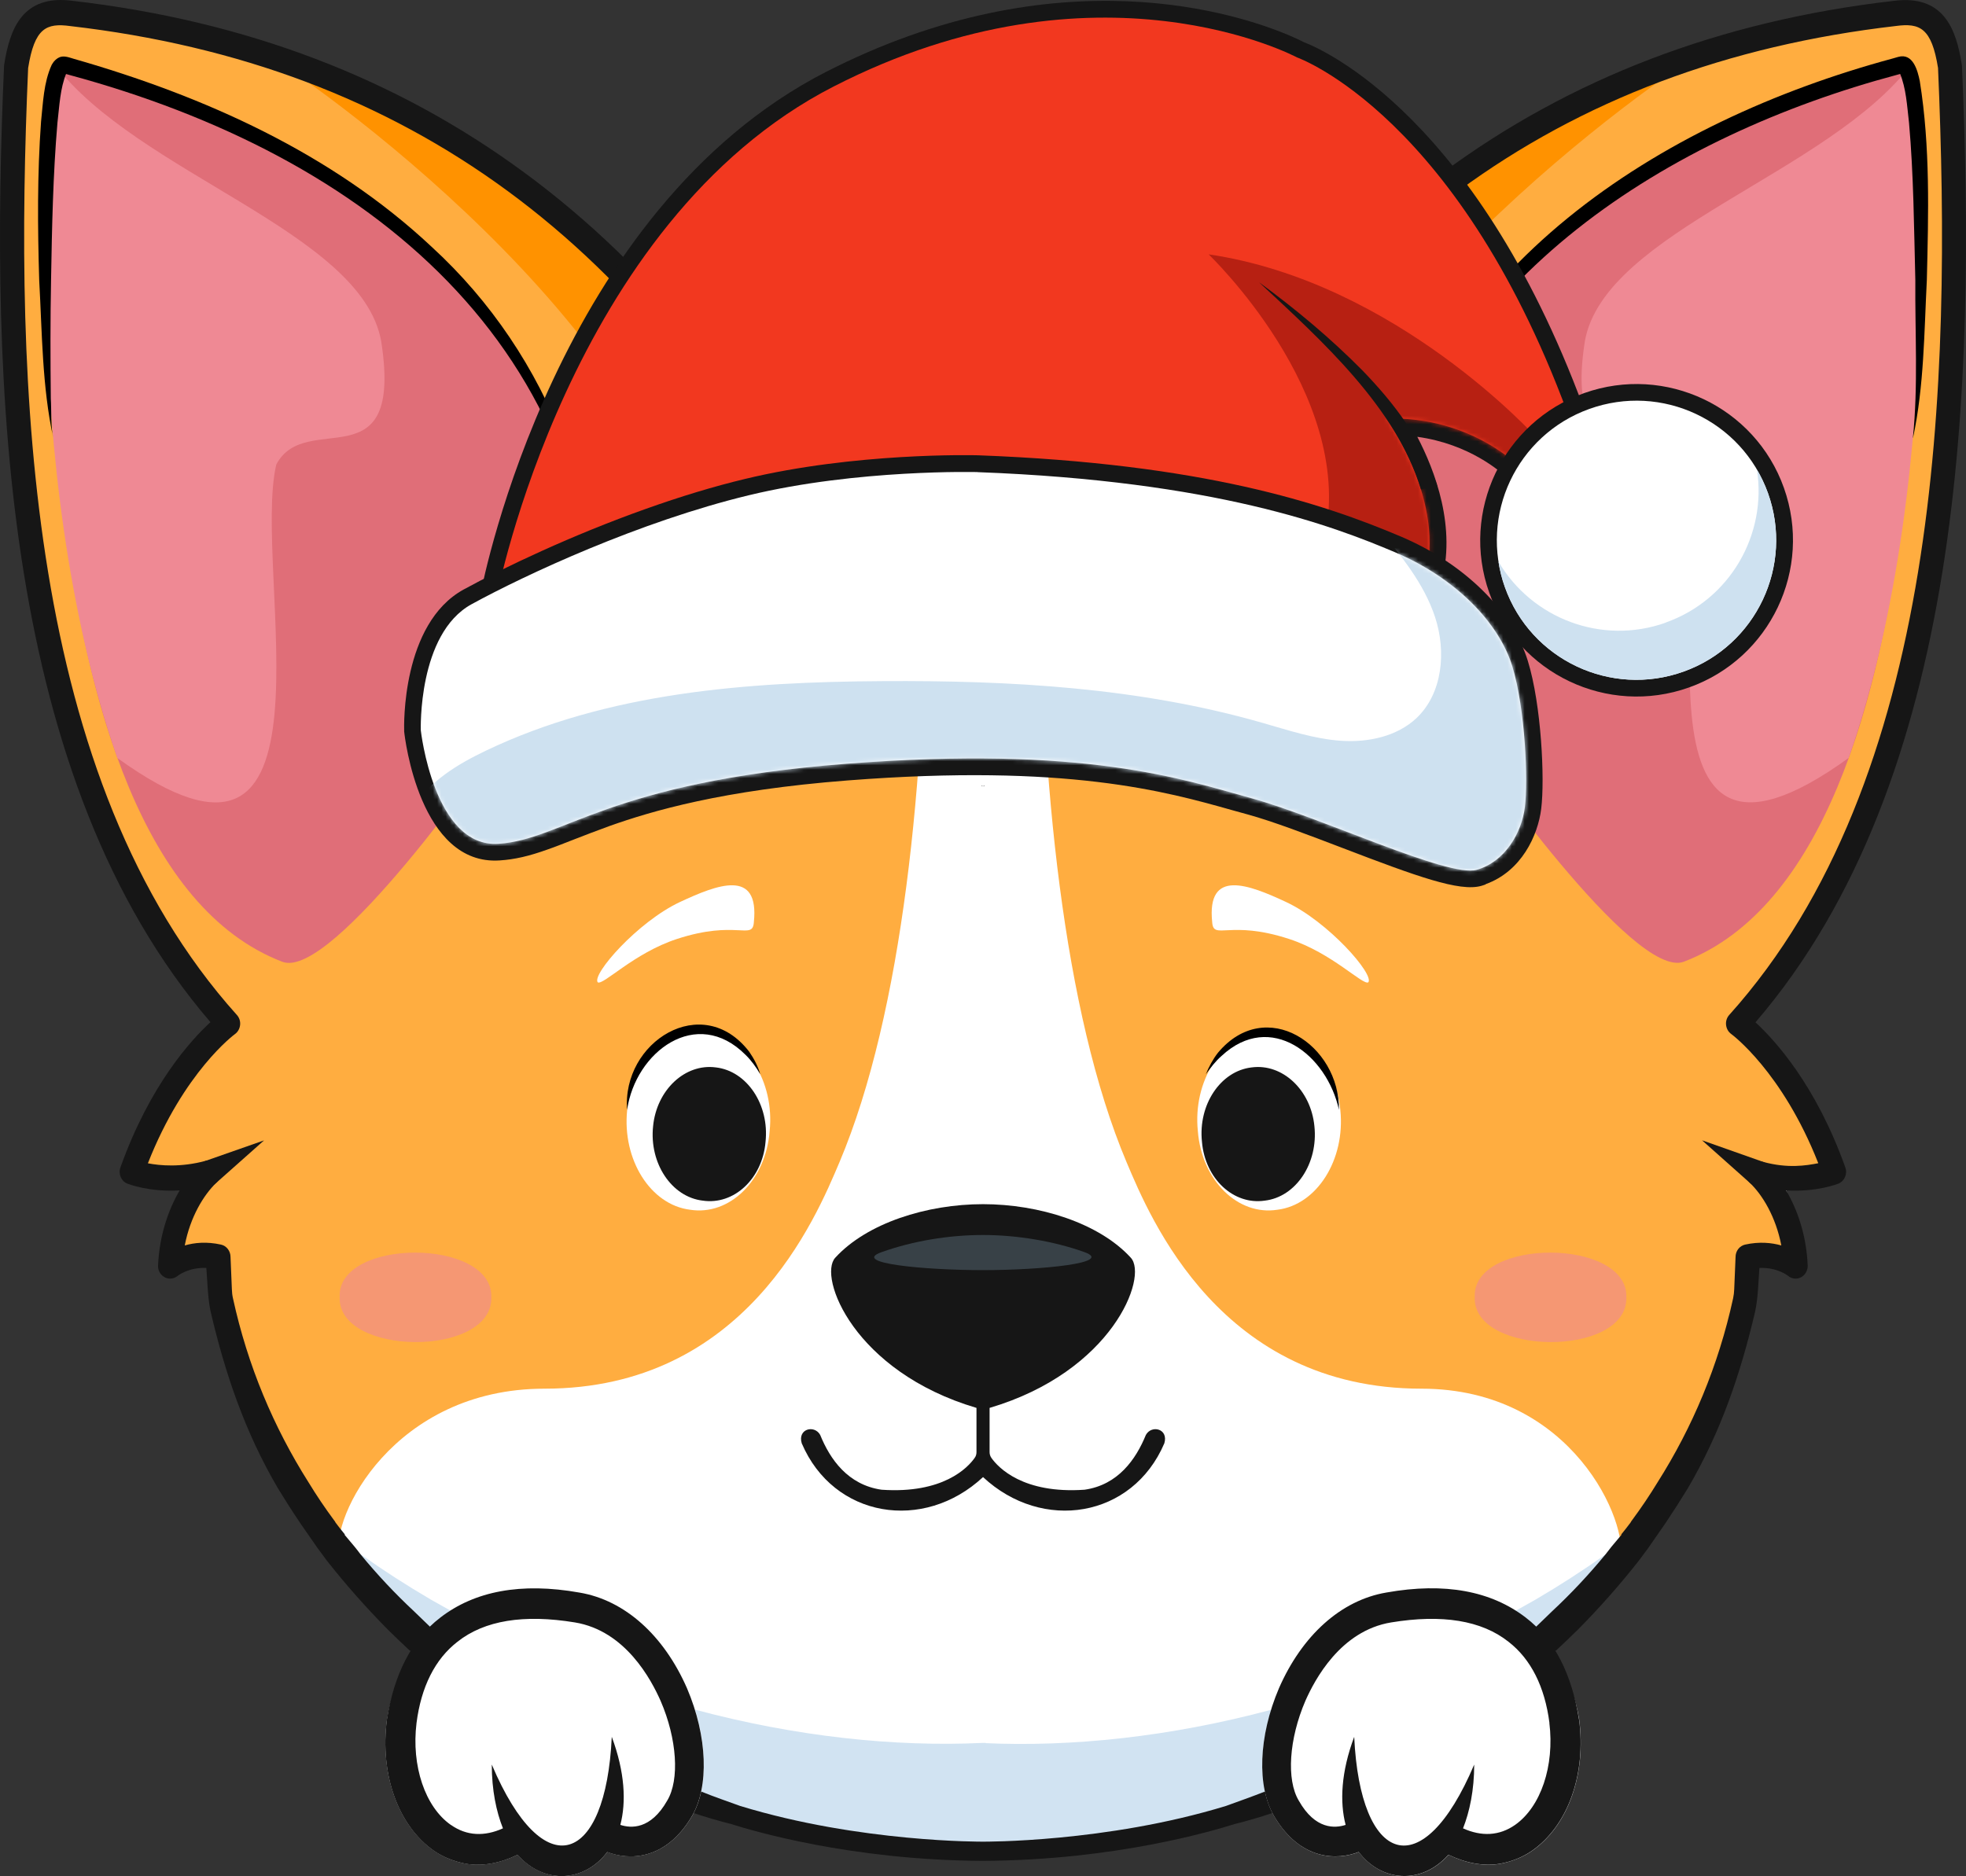
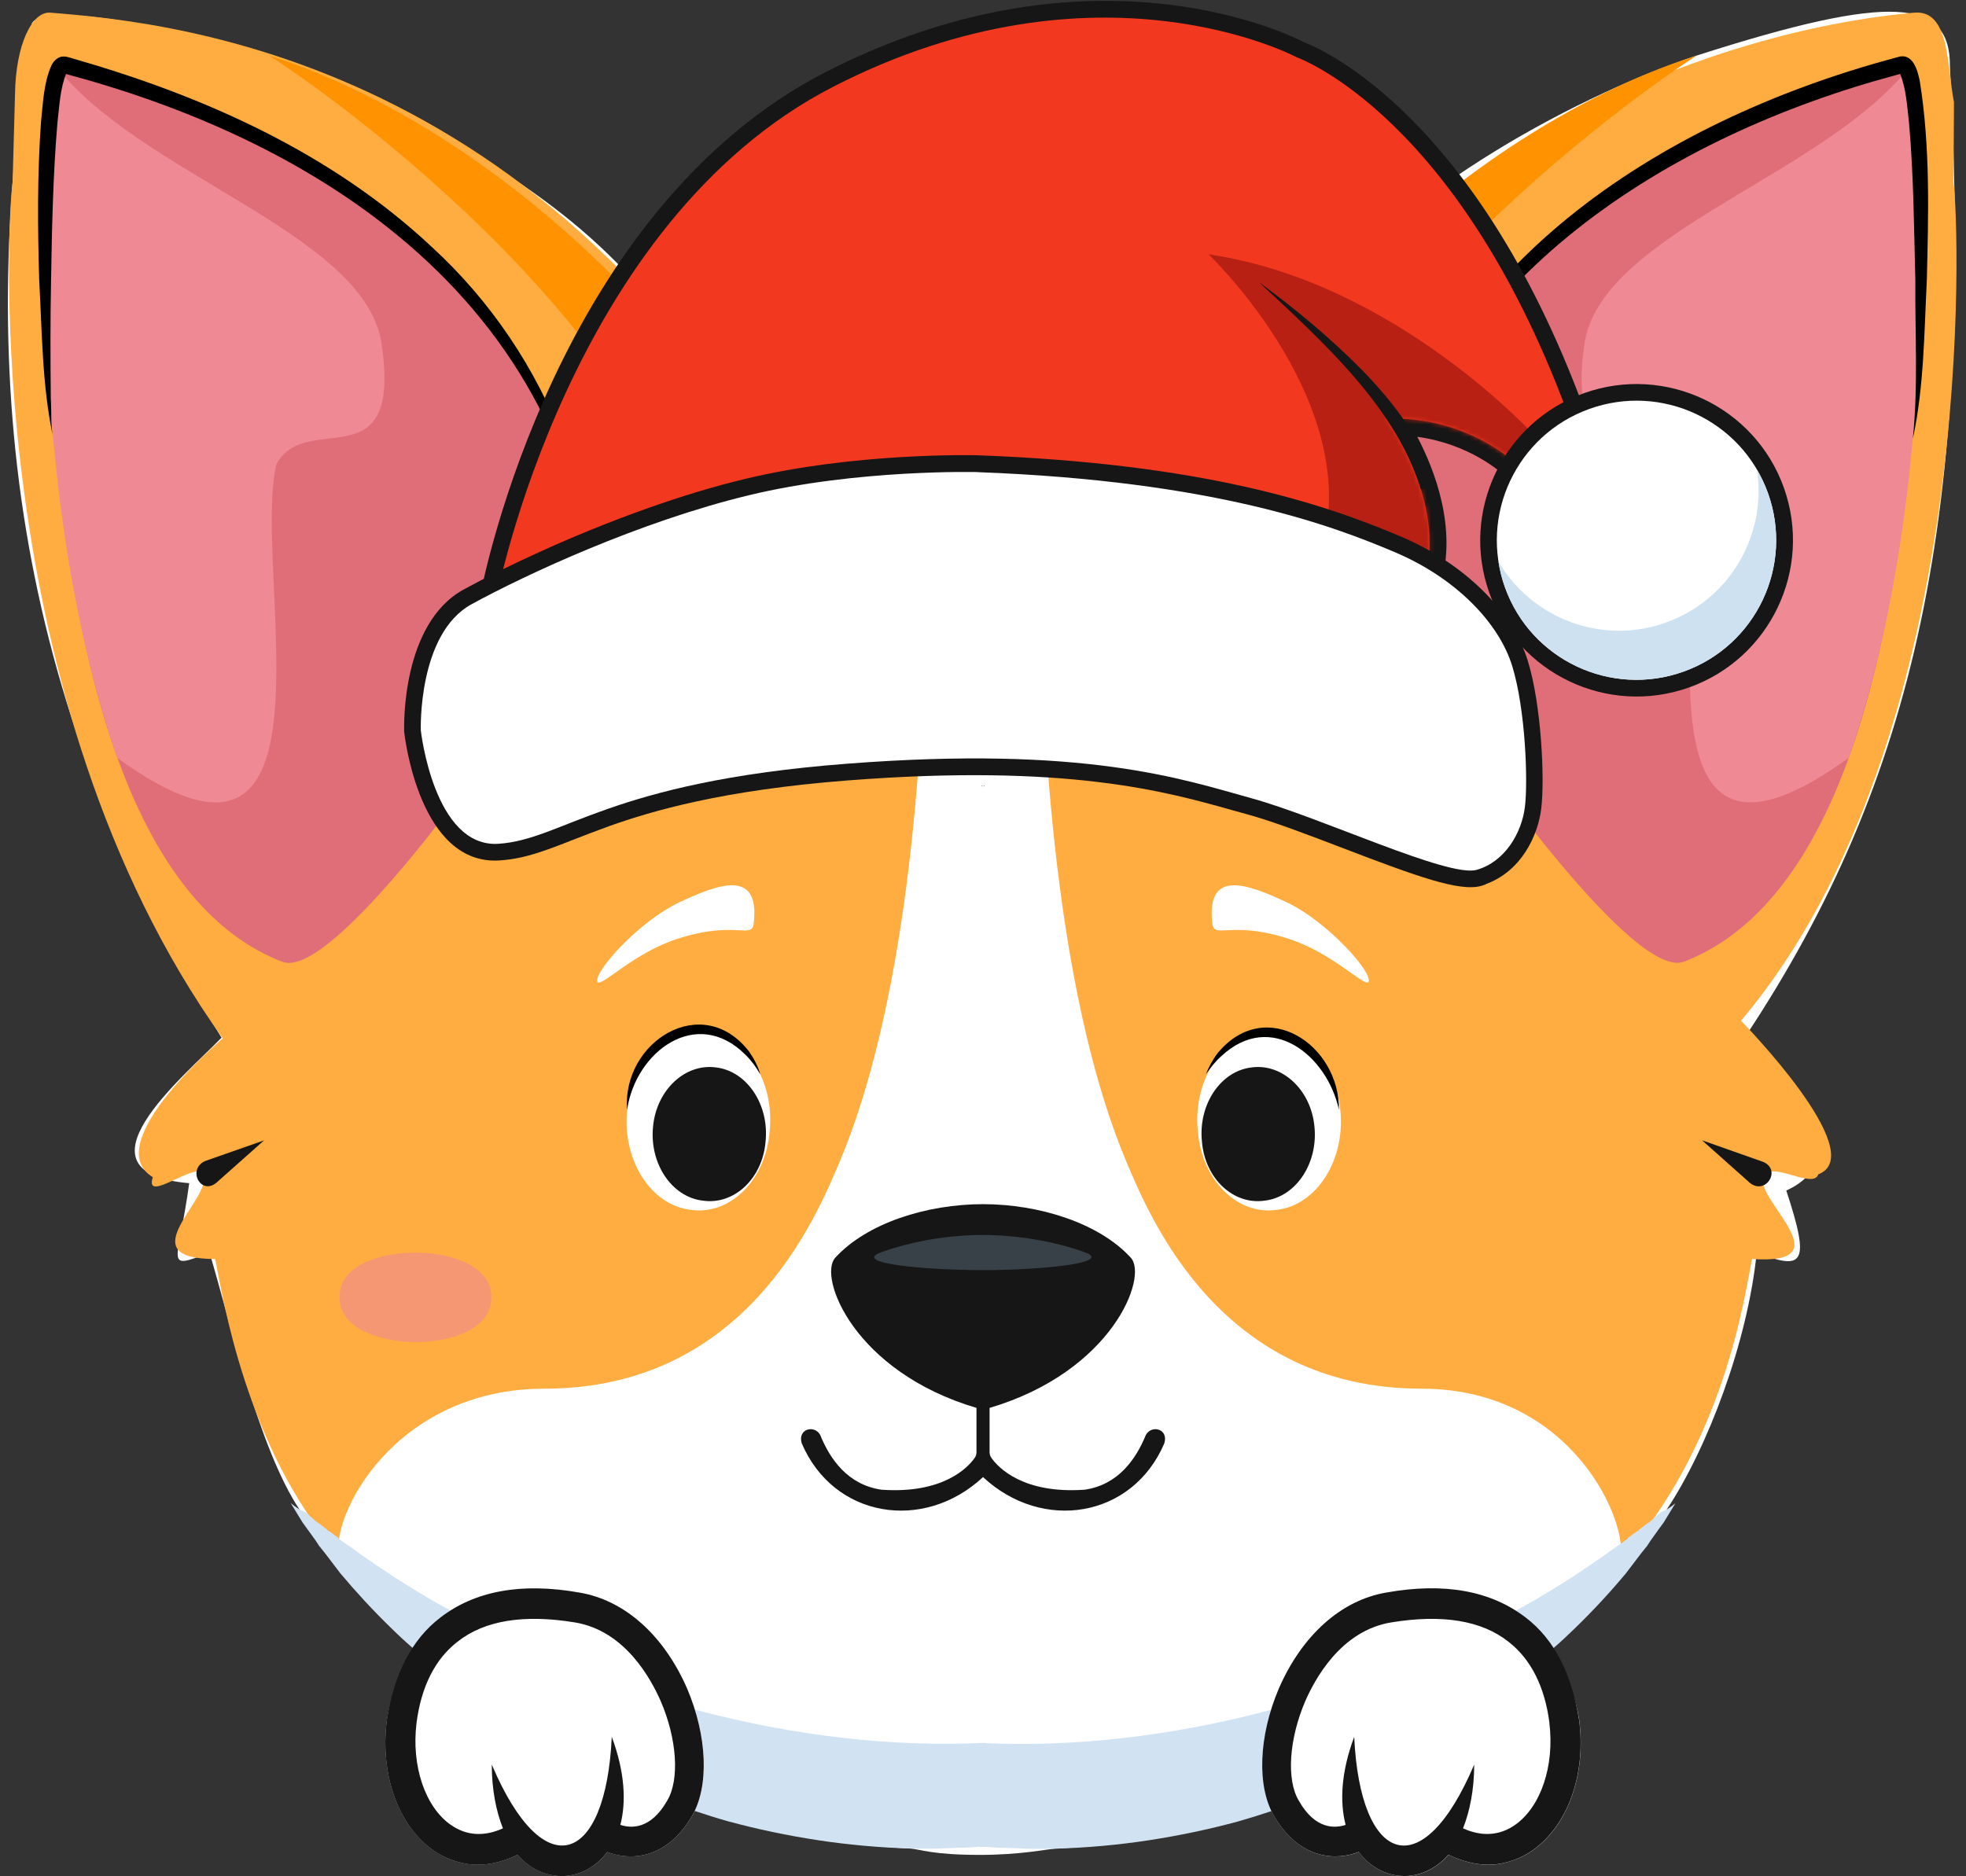
<svg xmlns="http://www.w3.org/2000/svg" width="461" height="440" viewBox="0 0 461 440" fill="none">
  <rect x="0" y="0" width="461" height="440" fill="#333333" stroke="none" />
  <g clip-path="url(#clip0_2407_1115)">
    <path d="M230.509 129.838C240.551 129.996 250.299 130.649 260.026 133.099C260.952 133.257 264.398 135.747 265.323 135.905C265.422 135.806 266.485 133.494 266.485 133.395C275.445 113.061 290.922 94.209 305.769 74.033C325.717 47.04 366.163 23.761 397.846 13.031C443.688 -1.671 457.334 -0.426 457.235 15.62C462.709 120.215 449.536 182.422 409.09 243.365C417.912 252.475 436.48 271.228 418.857 279.212C424.587 296.621 422.893 298.005 411.925 293.776C409.799 314.762 400.445 339.503 390.856 353.988C389.005 356.813 387.035 359.58 384.988 362.287C361.338 395.15 327.154 416.61 289.898 426.708C276.134 430.621 261.917 432.716 247.68 433.546H247.522C245.356 433.704 239.311 435.028 229.741 435.028C218.655 435.028 215.701 433.704 213.535 433.546H213.377C199.16 432.735 184.923 430.621 171.159 426.708C133.903 416.63 99.719 395.15 76.07 362.287C74.002 359.58 72.053 356.813 70.202 353.988C60.612 339.503 54.094 310.375 49.132 293.776C38.144 298.005 41.807 296.503 44.367 277.493C15.656 275.042 43.126 252.475 51.948 243.365C4.748 167.266 -6.496 91.265 7.406 5.7C9.414 -0.96 58.997 8.96 85.206 22.022C110.313 35.183 136.561 48.502 156.509 75.515C171.356 95.691 186.696 114.207 195.655 134.542C195.655 134.64 195.576 135.806 195.675 135.925C196.6 135.767 200.046 133.277 200.972 133.119C210.719 130.688 220.447 130.036 230.489 129.858L230.509 129.838Z" fill="white" />
    <path d="M52.22 243.54C52.22 243.54 22.939 268.261 35.837 276.087C33.691 282.608 46.254 272.036 47.671 275.415C50.015 281.047 29.831 295.275 50.468 295.275C52.161 303.732 57.616 339.856 79.571 364.735C77.386 355.981 92.272 325.687 127.677 325.687C174.7 325.687 191.221 285.849 196.853 272.549C211.641 237.533 217.116 182.064 217.116 131.001C212.783 131.653 199.846 134.953 195.672 135.922C136.873 14.727 42.237 5.4 11.813 2.97C7.501 2.614 3.701 10.479 3.523 21.98L2.952 42.808C1.712 50.949 -4.668 164.002 52.24 243.54H52.22Z" fill="#FFAD40" />
    <path d="M458.077 43.085L458.176 23.956C456.502 15.281 457.211 2.239 448.842 2.97C417.415 5.697 321.124 24.49 265.338 135.922C261.164 134.954 248.207 131.654 243.895 131.002C243.895 182.064 249.369 237.533 264.157 272.55C269.769 285.849 286.31 325.687 333.333 325.687C368.738 325.687 382.128 357.265 379.942 366.019C404.359 338.789 409.125 303.733 410.818 295.275C433.01 296.777 410.72 280.849 413.595 275.771C415.583 272.253 425.173 279.012 426.374 275.415C438.859 270.613 408.239 239.391 408.239 239.391C464.3 173.073 459.338 51.226 458.097 43.105L458.077 43.085Z" fill="#FFAD40" />
    <path d="M230.662 184.181L230.823 184.343C230.722 184.343 230.662 184.403 230.662 184.504V184.161V184.181Z" fill="#161616" />
    <path d="M231.138 408.805V433.21C230.822 433.091 230.566 433.052 230.37 433.052C228.302 433.269 226.254 433.368 224.186 433.368C220.681 433.585 217.117 433.644 213.514 433.526H213.356C206.031 433.308 198.824 432.656 191.715 431.569C184.607 430.483 177.636 429.02 170.843 427.183C168.165 426.432 165.526 425.602 162.946 424.732C160.78 424.08 158.614 423.329 156.448 422.46C152.943 421.155 149.537 419.792 146.248 418.389C145.008 417.855 143.767 417.302 142.546 416.768C127.699 409.773 113.935 401.157 102.041 391.059C101.116 390.308 100.19 389.538 99.264 388.787C98.438 388.036 97.611 387.325 96.783 386.672V386.514C95.031 384.993 93.337 383.432 91.683 381.791C87.45 377.681 83.492 373.393 79.77 368.947C78.943 367.86 78.116 366.773 77.289 365.686C76.56 364.718 75.852 363.789 75.123 362.92C75.123 362.801 75.064 362.762 74.965 362.762C74.355 361.793 73.686 360.805 72.957 359.837C72.346 358.967 71.677 358.058 70.948 357.07C70.023 355.549 69.097 354.027 68.172 352.525C68.782 353.019 69.412 353.494 70.18 353.988C70.594 354.205 71.067 354.422 71.579 354.64C72.504 355.391 73.39 356.161 74.197 356.912C74.926 357.347 75.596 357.841 76.206 358.375C76.304 358.493 76.403 358.533 76.521 358.533C76.521 358.651 76.58 358.691 76.678 358.691V358.849C77.092 359.066 77.447 359.284 77.762 359.501C78.273 359.936 78.785 360.311 79.317 360.647V360.805C80.341 361.556 81.424 362.327 82.566 363.078C83.295 363.611 83.964 364.105 84.575 364.54C89.931 368.334 95.405 371.852 100.958 375.112C102.514 375.982 104.05 376.851 105.605 377.721C106.216 378.057 106.787 378.373 107.299 378.689C109.248 379.776 111.158 380.803 113.029 381.772C113.094 381.772 113.094 381.772 113.029 381.772C114.368 382.424 115.648 383.076 116.888 383.728C129.412 389.735 142.251 394.794 154.932 398.687C157.61 399.438 160.288 400.209 162.966 400.96C186.615 407.303 209.812 409.734 230.389 408.765H231.157L231.138 408.805Z" fill="#D1E3F2" />
    <path d="M63.148 13.051C85.203 27.259 164.48 87.234 164.953 145.786L202.681 135.866C202.681 135.866 203.607 134.403 204.847 132.131C202.524 132.447 197.837 135.431 195.671 135.925C161.192 69.547 107.946 27.259 63.148 13.051Z" fill="#FF9200" />
    <path d="M176.768 216.312C176.453 220.6 172.712 215.64 158.711 220.225C148.629 223.525 141.422 231.172 140.162 230.382C138.705 228.564 149.515 216.194 159.44 211.55C168.124 207.499 178.107 203.566 176.768 216.292V216.312Z" fill="white" />
    <path d="M230.336 184.502C230.336 184.381 230.276 184.34 230.176 184.34L230.336 184.179V184.522V184.502Z" fill="#161616" />
    <path d="M230.643 408.802C251.201 409.771 274.397 407.34 298.066 400.997C300.744 400.226 303.422 399.475 306.1 398.724C318.781 394.812 331.62 389.772 344.144 383.765C345.384 383.113 346.664 382.461 348.003 381.809C347.938 381.809 347.938 381.809 348.003 381.809C349.854 380.841 351.764 379.813 353.733 378.726C354.245 378.41 354.816 378.074 355.427 377.758C356.983 376.888 358.518 376.019 360.074 375.149C365.647 371.889 371.101 368.371 376.457 364.577C377.068 364.142 377.737 363.648 378.466 363.115C379.608 362.364 380.691 361.593 381.715 360.842V360.684C382.227 360.368 382.739 359.973 383.27 359.538C383.586 359.321 383.94 359.103 384.354 358.886V358.728C384.452 358.728 384.511 358.669 384.511 358.57C384.61 358.57 384.708 358.511 384.826 358.412C385.437 357.878 386.106 357.384 386.835 356.949C387.662 356.199 388.528 355.428 389.454 354.677C389.966 354.46 390.438 354.242 390.852 354.025C391.62 353.531 392.25 353.057 392.86 352.562C391.935 354.084 391.009 355.606 390.084 357.108C389.355 358.076 388.686 359.005 388.075 359.874C387.347 360.842 386.677 361.83 386.067 362.799C385.968 362.799 385.909 362.858 385.909 362.957C385.181 363.826 384.472 364.735 383.743 365.723C382.916 366.81 382.089 367.897 381.262 368.984C377.56 373.43 373.582 377.718 369.349 381.829C367.695 383.449 366.001 385.03 364.249 386.551V386.71C363.422 387.362 362.595 388.073 361.768 388.824C360.842 389.575 359.917 390.346 358.991 391.096C347.078 401.175 333.314 409.81 318.486 416.806C317.245 417.339 316.005 417.892 314.784 418.426C311.476 419.829 308.089 421.193 304.584 422.497C302.418 423.366 300.252 424.117 298.086 424.769C295.506 425.639 292.887 426.449 290.189 427.22C283.376 429.057 276.425 430.52 269.317 431.607C262.208 432.693 254.981 433.346 247.676 433.563H247.518C243.915 433.681 240.351 433.622 236.846 433.405C234.778 433.405 232.73 433.306 230.662 433.089C230.466 433.089 230.19 433.148 229.895 433.247V408.842H230.662L230.643 408.802Z" fill="#D1E3F2" />
    <path d="M322.328 136.754L332.627 128.79C332.627 128.79 337.412 135.074 333.631 154.638C343.772 145.548 351.215 145.726 351.215 145.726C351.215 145.726 347.021 172.699 345.544 175.94C345.544 175.94 383.115 230.105 394.871 225.54C459.793 200.562 449.79 33.187 448.235 15.204C446.384 15.698 331.622 35.084 322.348 136.734L322.328 136.754Z" fill="#E06E78" />
    <path d="M448.352 14.886C428.878 40.753 376.282 54.27 371.635 79.979C366.377 113.651 389.258 95.748 396.229 108.928C402.097 133.985 379.058 217.12 433.485 177.756C457.41 109.067 449.278 21.881 448.352 14.886Z" fill="#EF8994" />
    <path d="M265.321 135.903C263.155 135.409 258.468 132.445 256.145 132.109C257.385 134.382 258.311 135.844 258.311 135.844L296.039 145.764C296.512 87.212 375.789 27.238 397.844 13.029C353.065 27.238 299.8 69.526 265.321 135.884V135.903Z" fill="#FF9200" />
    <path d="M201.915 132.283C202.062 132.135 201.767 132.283 201.915 132.283Z" fill="#161616" />
-     <path d="M411.651 239.748C460.662 182.718 463.301 90.138 460.052 15.5C460.052 15.382 460.032 15.263 460.013 15.144C458.713 6.845 455.779 -1.396 443.885 0.225C362.875 9.572 303.407 53.995 263.375 133.335C262.469 133.177 260.618 132.624 259.692 132.466C259.535 132.308 259.22 132.308 259.082 132.308C252.899 130.845 246.716 130.035 240.375 129.699C237.067 129.482 233.779 129.324 230.49 129.205C227.202 129.304 223.913 129.482 220.605 129.699C214.264 130.015 208.081 130.845 201.898 132.308C200.992 132.466 199.082 133.157 198.157 133.335C158.144 53.975 98.125 9.552 17.115 0.205C5.241 -1.415 2.287 6.845 0.987 15.125C0.987 15.243 0.968 15.362 0.948 15.48C-2.301 90.118 0.338 182.698 49.349 239.728C44.801 243.898 35.152 254.431 28.24 273.796C27.689 275.318 28.418 277.017 29.855 277.591C30.111 277.689 34.935 279.606 42.123 279.191C39.484 283.716 37.377 289.724 37.062 296.798C37.003 297.944 37.613 299.012 38.598 299.545C39.583 300.079 40.764 299.96 41.63 299.249C41.748 299.15 44.249 297.193 48.385 297.371C48.641 300.553 48.68 304.031 49.349 307.43C52.756 322.073 57.443 335.886 65.181 349.066C66.835 351.773 68.529 354.441 70.281 357.03C70.419 357.227 70.557 357.445 70.695 357.642C71.738 359.125 73.432 361.555 74.456 363.057C75.184 364.025 75.893 365.013 76.622 365.982C81.052 371.613 85.857 377.048 90.997 382.245C92.651 383.865 94.344 385.505 96.097 387.126H96.254C96.865 387.778 97.495 388.371 98.105 388.924C99.247 389.892 100.37 390.88 101.512 391.849C113.72 402.105 127.327 410.879 142.332 417.558C143.573 418.091 144.852 418.645 146.191 419.178C149.381 420.581 152.631 421.886 155.939 423.091C158.203 423.842 160.428 424.553 162.594 425.205C165.489 426.174 168.521 427.043 171.515 427.814C176.162 429.276 199.24 436.272 230.47 436.43C261.701 436.272 284.779 429.276 289.426 427.814C292.419 427.063 295.452 426.193 298.347 425.205C300.513 424.553 302.738 423.842 305.002 423.091C308.31 421.905 311.54 420.601 314.75 419.178C316.089 418.645 317.368 418.091 318.609 417.558C333.614 410.879 347.221 402.105 359.429 391.849C360.571 390.88 361.694 389.892 362.836 388.924C363.446 388.391 364.076 387.778 364.687 387.126H364.844C366.597 385.505 368.29 383.865 369.944 382.245C375.104 377.048 379.889 371.613 384.319 365.982C385.048 365.013 385.757 364.025 386.485 363.057C387.529 361.575 389.222 359.144 390.246 357.642C390.384 357.445 390.522 357.227 390.66 357.03C392.412 354.421 394.106 351.773 395.76 349.066C403.498 335.886 408.185 322.073 411.592 307.43C412.281 304.031 412.3 300.573 412.556 297.371C416.711 297.193 419.192 299.15 419.311 299.249C420.177 299.96 421.378 300.079 422.343 299.545C423.308 299.012 423.918 297.944 423.879 296.798C423.584 289.724 421.477 283.716 418.818 279.191C426.006 279.606 430.83 277.689 431.086 277.591C432.524 276.998 433.252 275.298 432.701 273.796C425.809 254.431 416.14 243.898 411.592 239.728L411.651 239.748ZM413.422 272.494C412.555 272.257 411.04 272.255 410.371 272.789C409.012 273.915 409.032 276.188 410.312 277.413C413.246 280.219 416.396 285.337 417.696 292.095C415.451 291.463 412.576 291.147 409.189 291.898C407.89 292.194 406.964 293.399 406.964 294.802L406.649 302.391C406.629 303.102 406.531 303.794 406.393 304.485C402.947 320.314 396.843 334.759 388.691 347.624C386.84 350.667 384.831 353.651 382.665 356.575C382.567 356.674 382.468 356.852 382.35 357.069C381.621 358.038 380.912 358.966 380.184 359.836V359.994C379.455 360.864 378.687 361.773 377.86 362.761C377.348 363.413 376.876 364.005 376.462 364.559C372.544 369.321 368.369 373.767 363.939 377.898C362.698 379.083 361.457 380.289 360.237 381.474C359.725 381.909 359.252 382.284 358.838 382.62C357.499 383.806 356.16 384.952 354.821 386.039C354.625 386.355 354.349 386.632 354.053 386.849C342.77 396.117 330.404 404.081 317.723 410.602C317.211 410.918 316.699 411.195 316.167 411.412C311.835 413.685 307.464 415.76 303.013 417.597H302.856C300.788 418.566 298.681 419.435 296.515 420.206C293.522 421.391 290.45 422.459 287.477 423.545C259.338 432.161 230.51 431.924 230.51 431.924C230.51 431.924 201.682 432.161 173.543 423.545C170.55 422.459 167.478 421.411 164.504 420.206C162.338 419.455 160.231 418.585 158.164 417.597H158.006C153.576 415.76 149.185 413.704 144.852 411.412C144.34 411.195 143.828 410.918 143.297 410.602C130.616 404.101 118.249 396.117 106.966 386.849C106.651 386.632 106.395 386.355 106.198 386.039C104.859 384.952 103.52 383.826 102.181 382.62C101.768 382.304 101.315 381.909 100.783 381.474C99.543 380.289 98.302 379.083 97.081 377.898C92.651 373.767 88.476 369.321 84.558 364.559C84.144 364.005 83.691 363.413 83.159 362.761C82.332 361.792 81.564 360.864 80.836 359.994V359.836C80.107 358.966 79.398 358.038 78.67 357.069C78.571 356.852 78.473 356.694 78.355 356.575C76.189 353.651 74.18 350.667 72.329 347.624C64.177 334.739 58.073 320.314 54.627 304.485C54.469 303.794 54.39 303.102 54.371 302.391L54.056 294.802C54.056 293.399 53.13 292.194 51.831 291.898C48.444 291.147 45.569 291.443 43.324 292.095C44.623 285.337 47.794 280.219 50.708 277.413C51.988 276.188 52.027 273.915 50.649 272.789C49.98 272.235 49.074 272.018 48.207 272.255C42.398 273.816 37.554 273.381 34.679 272.828C43.107 251.368 54.961 242.614 55.08 242.535C55.769 242.04 56.202 241.27 56.3 240.4C56.399 239.531 56.123 238.681 55.552 238.049C6.028 182.915 3.37 90.414 6.599 15.955C8.096 6.588 10.853 5.343 16.465 6.114C95.526 15.243 152.611 57.314 191.679 134.778C182.581 137.386 173.287 140.923 164.957 145.31C160.724 147.484 156.608 149.915 152.591 152.622C171.003 144.658 190.635 139.619 210.425 137.663C214.343 137.228 218.262 136.912 222.18 136.694C225.075 136.596 227.536 136.536 230.51 136.536C233.483 136.536 235.964 136.596 238.839 136.694C242.758 136.912 246.676 137.228 250.595 137.663C270.385 139.619 290.017 144.658 308.429 152.622C304.412 149.915 300.276 147.464 296.062 145.31C287.733 140.943 278.439 137.386 269.341 134.778C308.429 57.295 365.494 15.223 444.575 6.094C450.187 5.343 452.943 6.568 454.44 15.935C457.669 90.394 455.011 182.896 405.487 238.029C404.916 238.661 404.641 239.531 404.739 240.381C404.837 241.25 405.271 242.021 405.96 242.515C406.078 242.594 417.932 251.348 426.36 272.808C423.505 273.362 419.231 274.075 413.422 272.494Z" fill="#161616" />
    <path d="M48.207 272.255L61.91 267.457L50.708 277.413C46.986 280.416 43.796 274.093 48.207 272.255Z" fill="#161616" />
    <path d="M410.312 277.413L399.106 267.436L413.422 272.494C417.833 274.332 414.033 280.416 410.312 277.413Z" fill="#161616" />
    <path d="M90.739 403.27C89.045 416.114 93.358 428.149 101.727 434.018C104.05 435.638 106.669 436.626 109.308 437.1C113.167 437.753 117.342 436.942 121.379 434.986C127.719 442.139 137.151 441.329 142.409 434.334C147.351 436.29 156.016 436.448 162.199 426.034C166.373 419.039 165.901 407.162 161.116 395.938C155.701 383.568 146.583 375.288 135.911 373.49C122.147 371.039 112.261 375.762 104.208 381.947C97.394 387.145 92.452 392.678 90.758 403.25L90.739 403.27Z" fill="white" />
    <path d="M356.831 381.967C348.797 375.781 338.892 371.078 325.128 373.509C314.455 375.287 305.338 383.587 299.923 395.957C295.138 407.182 294.665 419.058 298.84 426.053C305.023 436.467 313.687 436.309 318.63 434.353C323.887 441.348 333.319 442.159 339.66 435.005C343.677 436.961 347.852 437.772 351.731 437.12C354.35 436.625 356.988 435.657 359.312 434.037C367.661 428.188 371.993 416.153 370.3 403.289C368.606 392.717 363.644 387.183 356.85 381.986L356.831 381.967Z" fill="white" />
    <path fill-rule="evenodd" clip-rule="evenodd" d="M103.264 379.359C111.298 373.174 122.128 371.06 135.892 373.51C146.565 375.308 155.682 383.588 161.097 395.958C165.882 407.183 166.355 419.059 162.18 426.055C155.997 436.469 147.333 436.291 142.39 434.354C137.133 441.35 127.701 442.16 121.36 435.006C117.343 436.963 113.168 437.773 109.289 437.121C106.67 436.627 104.032 435.658 101.708 434.038C93.359 428.189 89.027 416.154 90.72 403.29C92.414 392.718 96.45 384.576 103.244 379.379L103.264 379.359ZM105.725 427.991C109.427 430.6 113.602 430.758 117.934 428.801C116.378 424.889 115.315 419.85 115.315 413.842C127.523 442.634 142.075 437.259 143.454 407.341C146.545 415.64 146.86 422.636 145.462 427.991C147.943 428.801 152.571 429.137 156.45 422.3C159.384 417.419 158.773 407.815 154.894 398.883C152.728 394.002 146.703 382.462 134.789 380.505C122.876 378.549 113.602 380.011 107.261 385.05C102.003 389.121 98.754 395.623 97.671 404.08C96.431 414.158 99.68 423.762 105.705 427.991H105.725Z" fill="#161616" />
    <path fill-rule="evenodd" clip-rule="evenodd" d="M370.274 403.272C371.968 416.117 367.655 428.151 359.286 434.02C356.963 435.641 354.344 436.629 351.705 437.103C347.846 437.755 343.671 436.945 339.635 434.988C333.294 442.142 323.862 441.332 318.604 434.336C313.662 436.293 304.997 436.451 298.814 426.037C294.64 419.041 295.112 407.165 299.897 395.941C305.312 383.57 314.43 375.29 325.102 373.492C338.867 371.042 349.697 373.176 357.731 379.341C364.544 384.539 368.561 392.68 370.255 403.252L370.274 403.272ZM363.323 404.082C362.24 395.624 358.991 389.123 353.734 385.052C347.393 380.013 338.118 378.551 326.205 380.507C314.292 382.464 308.266 394.004 306.1 398.885C302.241 407.837 301.611 417.421 304.545 422.302C308.404 429.139 313.051 428.803 315.532 427.993C314.134 422.618 314.449 415.623 317.541 407.343C318.939 437.281 333.471 442.636 345.68 413.844C345.68 419.871 344.597 424.91 343.061 428.803C347.393 430.76 351.567 430.582 355.269 427.993C361.295 423.764 364.544 414.16 363.304 404.082H363.323Z" fill="#161616" />
    <path d="M231.533 131.341C231.533 131.341 233.01 120.038 243.781 119.069C243.781 119.069 237.007 126.954 241.733 130.985" fill="#161616" />
    <path d="M234.069 133.395C234.069 133.395 231.746 119.088 214.516 111.658C214.516 111.658 225.996 125.195 220.128 132.842" fill="#161616" />
    <path d="M165.725 241.923C175 243.069 181.655 253.681 180.474 265.261C179.568 276.861 171.081 285.18 161.807 283.718C152.532 282.572 145.876 271.96 147.058 260.38C148.101 248.958 156.588 240.619 165.725 241.943V241.923Z" fill="white" />
    <path d="M147.058 260.36C145.738 244.373 164.681 232.398 175.669 246.646C176.811 248.305 177.737 250.064 178.268 251.942C177.304 250.282 176.181 248.72 174.822 247.396C163.362 235.876 148.987 246.646 147.038 260.36H147.058Z" fill="black" />
    <path d="M167.87 250.341C175.175 251.19 180.433 259.114 179.508 267.789C178.779 276.445 172.104 282.67 164.778 281.583C157.473 280.733 152.215 272.809 153.141 264.134C153.968 255.597 160.663 249.372 167.85 250.341H167.87Z" fill="#161616" />
    <path d="M284.245 216.312C284.56 220.6 288.301 215.64 302.302 220.225C312.384 223.525 319.591 231.172 320.851 230.382C322.308 228.564 311.497 216.194 301.573 211.55C292.889 207.499 282.906 203.566 284.245 216.292V216.312Z" fill="white" />
    <path d="M295.627 241.923C286.352 243.069 279.697 253.681 280.878 265.261C281.784 276.861 290.271 285.18 299.546 283.718C308.82 282.572 315.476 271.96 314.294 260.38C313.251 248.958 304.764 240.619 295.627 241.943V241.923Z" fill="white" />
    <path d="M293.482 250.341C286.176 251.19 280.918 259.114 281.844 267.789C282.573 276.445 289.248 282.67 296.573 281.583C303.879 280.733 309.136 272.809 308.211 264.134C307.384 255.597 300.689 249.372 293.501 250.341H293.482Z" fill="#161616" />
    <path d="M12.82 15.224C11.264 33.206 1.261 200.602 66.184 225.56C77.939 230.125 115.511 175.96 115.511 175.96C114.014 172.719 109.839 145.745 109.839 145.745C109.839 145.745 117.283 145.548 127.424 154.657C123.643 135.094 128.428 128.81 128.428 128.81L138.727 136.774C129.432 35.084 14.671 15.718 12.82 15.224Z" fill="#E06E78" />
    <path d="M27.528 177.778C81.955 217.142 58.896 133.987 64.784 108.95C71.735 95.769 94.636 113.673 89.379 80C84.731 54.291 32.156 40.774 12.661 14.907C11.736 21.903 3.603 109.088 27.528 177.778Z" fill="#EF8994" />
    <path d="M140.299 158.729C141.913 80.91 85.872 36.388 16.263 17.576L15.16 17.259L14.884 17.18L14.747 17.141H14.688H14.786C15.042 17.2 15.416 17.121 15.574 17.022C15.849 16.825 15.672 16.924 15.574 17.121C14.077 20.757 13.939 24.828 13.467 28.82C12.423 41.012 12.187 53.363 11.97 65.694C11.793 74.626 11.813 84.487 11.911 93.478C12.088 96.086 11.872 100.157 12.482 102.706C9.863 90.612 9.883 78.064 9.194 65.733C8.82 53.343 8.721 40.953 9.627 28.503C10.1 24.136 10.218 19.413 12.108 15.244C12.403 14.77 12.659 14.197 13.604 13.604C14.786 12.873 16.105 13.446 17.326 13.801C47.789 22.516 77.759 35.914 101.152 57.829C129.232 83.518 143.016 120.946 140.279 158.748L140.299 158.729Z" fill="black" />
    <path d="M448.548 102.706C449.809 90.474 449.021 77.986 449.119 65.714C448.804 53.383 448.726 41.013 447.642 28.82C447.17 24.828 446.993 20.758 445.476 17.122C445.398 16.924 445.201 16.825 445.476 17.023C445.614 17.122 446.008 17.22 446.264 17.141L446.362 17.122H446.303C446.087 17.201 445.024 17.477 444.787 17.556C391.66 31.745 337.962 65.002 324.749 122.033C321.834 133.968 320.613 146.339 320.751 158.689C320.042 146.359 320.751 133.87 323.331 121.697C335.284 62.75 389.336 28.445 443.724 13.742L444.827 13.426L445.102 13.347C448.588 12.359 449.671 16.588 450.163 19.019C452.644 34.491 452.191 50.162 451.817 65.674C451.187 78.005 451.167 90.553 448.588 102.647L448.548 102.706Z" fill="black" />
    <path d="M231 334C231 343.941 222.046 352 211 352C199.954 352 191 343.941 191 334H231Z" fill="white" />
    <path d="M270 334C270 343.941 261.046 352 250 352C238.954 352 230 343.941 230 334H270Z" fill="white" />
    <path d="M232.477 341.933C232.201 341.538 232.044 341.064 232.044 340.57V330.195C260.832 321.678 269.26 299.447 265.164 294.981C257.741 286.84 243.661 282.413 230.508 282.413C217.354 282.413 203.274 286.84 195.851 294.981C191.775 299.447 200.183 321.678 228.972 330.195V340.57C228.972 341.064 228.834 341.538 228.538 341.933C226.943 344.206 221.135 350.391 206.701 349.383C198.805 348.237 194.63 342.23 192.326 336.539C190.967 334.088 186.97 335.096 187.994 338.495C195.477 356.023 216.586 359.402 230.508 346.419C244.429 359.402 265.539 356.023 273.021 338.495C274.045 335.096 270.048 334.088 268.689 336.539C266.366 342.23 262.191 348.257 254.314 349.383C239.881 350.391 234.072 344.186 232.477 341.933Z" fill="#161616" />
    <path d="M230.505 289.644C222.471 289.644 214.142 291.027 206.738 293.655C199.334 296.283 216.958 297.884 230.505 297.884C244.073 297.884 261.401 296.204 254.273 293.655C247.145 291.106 238.54 289.644 230.505 289.644Z" fill="#384147" />
    <path opacity="0.6" d="M115.209 304.287C115.524 318.436 79.017 318.12 79.647 304.129C79.174 290.297 115.682 290.297 115.209 304.287Z" fill="#EF8994" />
-     <path opacity="0.6" d="M381.364 304.287C381.679 318.436 345.171 318.12 345.801 304.129C345.328 290.297 381.836 290.297 381.364 304.287Z" fill="#EF8994" />
    <path d="M313.982 260.359C311.186 247.376 297.934 236.962 286.454 247.633C285.036 248.858 283.894 250.379 282.752 251.941C283.481 250.162 284.406 248.423 285.607 246.882C296.831 233.484 314.179 245.024 313.963 260.359H313.982Z" fill="black" />
    <path d="M378.206 139.07C375.73 139.962 371.044 141.32 353.499 112.167C352.024 110.745 344.615 104.125 332.337 102.447C336.408 110.239 341.692 123.818 337.844 137.019C337.042 139.803 334.487 141.896 330.04 143.499C295.988 155.618 123.572 144.361 116.264 143.868C115.152 143.787 114.109 143.231 113.435 142.362C112.751 141.466 112.464 140.336 112.698 139.23C113.398 135.581 130.636 49.161 193.723 16.839C200.126 13.57 206.683 10.726 213.19 8.411C264.899 -9.98 302.06 7.985 305.795 9.916C309.806 11.447 347.07 27.361 372.53 98.937C383.931 130.995 383.524 137.214 378.305 139.094L378.252 139.114L378.206 139.07Z" fill="#161616" />
    <path d="M116.485 139.97C116.485 139.97 133.34 52.155 195.426 20.313C257.539 -11.538 304.125 13.464 304.125 13.464C304.125 13.464 342.729 27.001 368.773 100.2C394.818 173.399 356.566 109.739 356.566 109.739C356.566 109.739 345.085 97.582 325.171 98.174C325.171 98.174 339.32 117.818 334.049 135.921C328.779 154.024 116.475 139.943 116.475 139.943L116.485 139.97Z" fill="#F2381F" />
    <mask id="mask0_2407_1115" style="mask-type:luminance" maskUnits="userSpaceOnUse" x="116" y="4" width="262" height="142">
      <path d="M116.485 139.97C116.485 139.97 133.34 52.155 195.426 20.313C257.539 -11.538 304.125 13.464 304.125 13.464C304.125 13.464 342.729 27.001 368.773 100.2C394.818 173.399 356.566 109.739 356.566 109.739C356.566 109.739 345.085 97.582 325.171 98.174C325.171 98.174 339.32 117.818 334.049 135.921C328.779 154.024 116.475 139.943 116.475 139.943L116.485 139.97Z" fill="white" />
    </mask>
    <g mask="url(#mask0_2407_1115)">
      <path d="M360.255 102.608C360.255 102.608 327.432 66.124 283.402 59.652C283.402 59.652 317.424 92.037 310.773 125.428L336.376 141.877L364.478 113.412L360.255 102.608Z" fill="#B72012" />
    </g>
    <path d="M348.406 207.408C348.059 207.533 347.687 207.668 347.331 207.766C342.253 209.204 332.175 205.531 314.827 198.884C306.804 195.823 298.528 192.642 292.454 190.983L288.913 190.004C273.473 185.646 250.155 179.047 198.792 183.034C169.259 185.319 152.796 190.228 142.977 193.706C139.809 194.848 137.041 195.935 134.531 196.9C132.367 197.74 130.372 198.549 128.471 199.204C124.024 200.806 120.659 201.568 117.19 201.795C98.43 203.084 94.918 172.964 94.789 171.687C94.76 171.608 94.775 171.482 94.773 171.392C94.74 170.382 94.12 146.285 108.709 138.262C118.032 133.159 134.133 125.493 151.47 119.336C159.602 116.436 167.414 114.072 174.642 112.34C200.438 106.111 228.134 106.744 229.29 106.778C282.013 108.735 310.022 118.002 328.527 125.855C343.269 132.118 354.673 143.31 358.265 155.033C361.439 165.344 362.257 182.726 361.393 189.681C360.621 195.972 356.731 204.379 348.333 207.374L348.406 207.408Z" fill="#161616" />
-     <path d="M229.241 110.734C285.046 112.812 312.694 123.413 327.074 129.505C341.454 135.598 351.508 146.134 354.605 156.232C357.702 166.33 358.319 183.153 357.569 189.255C356.819 195.358 352.881 202.128 346.247 204.007C339.614 205.887 309.704 191.681 293.474 187.218C277.271 182.745 254.458 174.791 198.466 179.124C142.5 183.447 132.14 196.86 116.927 197.892C101.715 198.924 98.673 171.28 98.673 171.28C98.673 171.28 97.918 148.644 110.581 141.706C123.244 134.768 149.993 122.334 175.566 116.156C201.139 109.977 229.205 110.717 229.205 110.717L229.241 110.734Z" fill="white" />
+     <path d="M229.241 110.734C285.046 112.812 312.694 123.413 327.074 129.505C341.454 135.598 351.508 146.134 354.605 156.232C357.702 166.33 358.319 183.153 357.569 189.255C356.819 195.358 352.881 202.128 346.247 204.007C339.614 205.887 309.704 191.681 293.474 187.218C277.271 182.745 254.458 174.791 198.466 179.124C142.5 183.447 132.14 196.86 116.927 197.892C101.715 198.924 98.673 171.28 98.673 171.28C98.673 171.28 97.918 148.644 110.581 141.706C123.244 134.768 149.993 122.334 175.566 116.156C201.139 109.977 229.205 110.717 229.205 110.717Z" fill="white" />
    <mask id="mask1_2407_1115" style="mask-type:luminance" maskUnits="userSpaceOnUse" x="98" y="110" width="260" height="95">
      <path d="M229.24 110.734C285.046 112.812 312.694 123.413 327.074 129.505C341.453 135.598 351.508 146.134 354.605 156.232C357.702 166.33 358.318 183.153 357.569 189.255C356.819 195.358 352.881 202.128 346.247 204.007C339.613 205.887 309.704 191.681 293.474 187.218C277.271 182.745 254.458 174.791 198.465 179.124C142.499 183.447 132.139 196.86 116.927 197.892C101.714 198.924 98.673 171.28 98.673 171.28C98.673 171.28 97.918 148.644 110.581 141.706C123.244 134.768 149.993 122.334 175.566 116.156C201.139 109.977 229.204 110.717 229.204 110.717L229.24 110.734Z" fill="white" />
    </mask>
    <g mask="url(#mask1_2407_1115)">
-       <path d="M322.931 123.602C328.368 130.091 333.899 136.756 336.526 144.798C339.153 152.841 338.276 162.597 332.157 168.409C327.551 172.744 320.781 174.161 314.459 173.734C308.138 173.306 302.073 171.252 295.97 169.513C267.143 161.231 236.843 159.553 206.857 159.745C175.125 159.936 142.489 162.376 113.855 176.091C107.288 179.239 100.713 183.201 96.913 189.44C93.115 195.679 92.97 204.63 98.325 209.555C101.199 212.187 105.146 213.29 108.984 213.921C118.581 215.424 128.339 214.283 138.021 213.349C169.685 210.297 201.657 209.69 233.268 213.421C269.404 217.687 306.433 227.523 341.529 217.883C349.107 215.784 356.775 212.6 361.833 206.598C371.289 195.435 368.947 178.752 365.244 164.634C362.891 155.681 360.16 146.684 355.168 138.923C350.175 131.162 342.562 124.646 333.486 122.836" fill="#CEE1F0" />
-     </g>
+       </g>
    <path d="M396.032 161.237C376.99 168.008 355.983 158.051 349.207 138.997C342.442 119.97 352.415 98.97 371.483 92.189C390.524 85.418 411.531 95.375 418.307 114.429C425.082 133.483 415.1 154.456 396.032 161.237Z" fill="#161616" />
    <path d="M394.832 157.49C411.847 151.359 420.674 132.605 414.548 115.603C408.421 98.6 389.661 89.787 372.646 95.918C355.63 102.049 346.803 120.803 352.93 137.805C359.056 154.808 377.816 163.621 394.832 157.49Z" fill="white" />
    <path d="M390.61 146.024C375.546 151.392 359.172 145.026 351.37 131.723C351.668 133.72 352.146 135.713 352.855 137.682C358.902 154.713 377.628 163.599 394.699 157.538C411.743 151.486 420.642 132.767 414.586 115.709C413.877 113.74 413 111.891 411.983 110.153C414.343 125.387 405.674 140.656 390.6 145.997L390.61 146.024Z" fill="#CEE1F0" />
    <path d="M295.323 66.269C303.825 72.496 311.954 79.277 319.431 86.834C327.003 94.658 333.546 103.213 337.008 113.991L333.205 114.79C327.337 95.5 309.909 79.863 295.333 66.296L295.323 66.269Z" fill="#161616" />
  </g>
  <defs>
    <clipPath id="clip0_2407_1115">
      <rect width="461" height="440" fill="white" />
    </clipPath>
  </defs>
</svg>